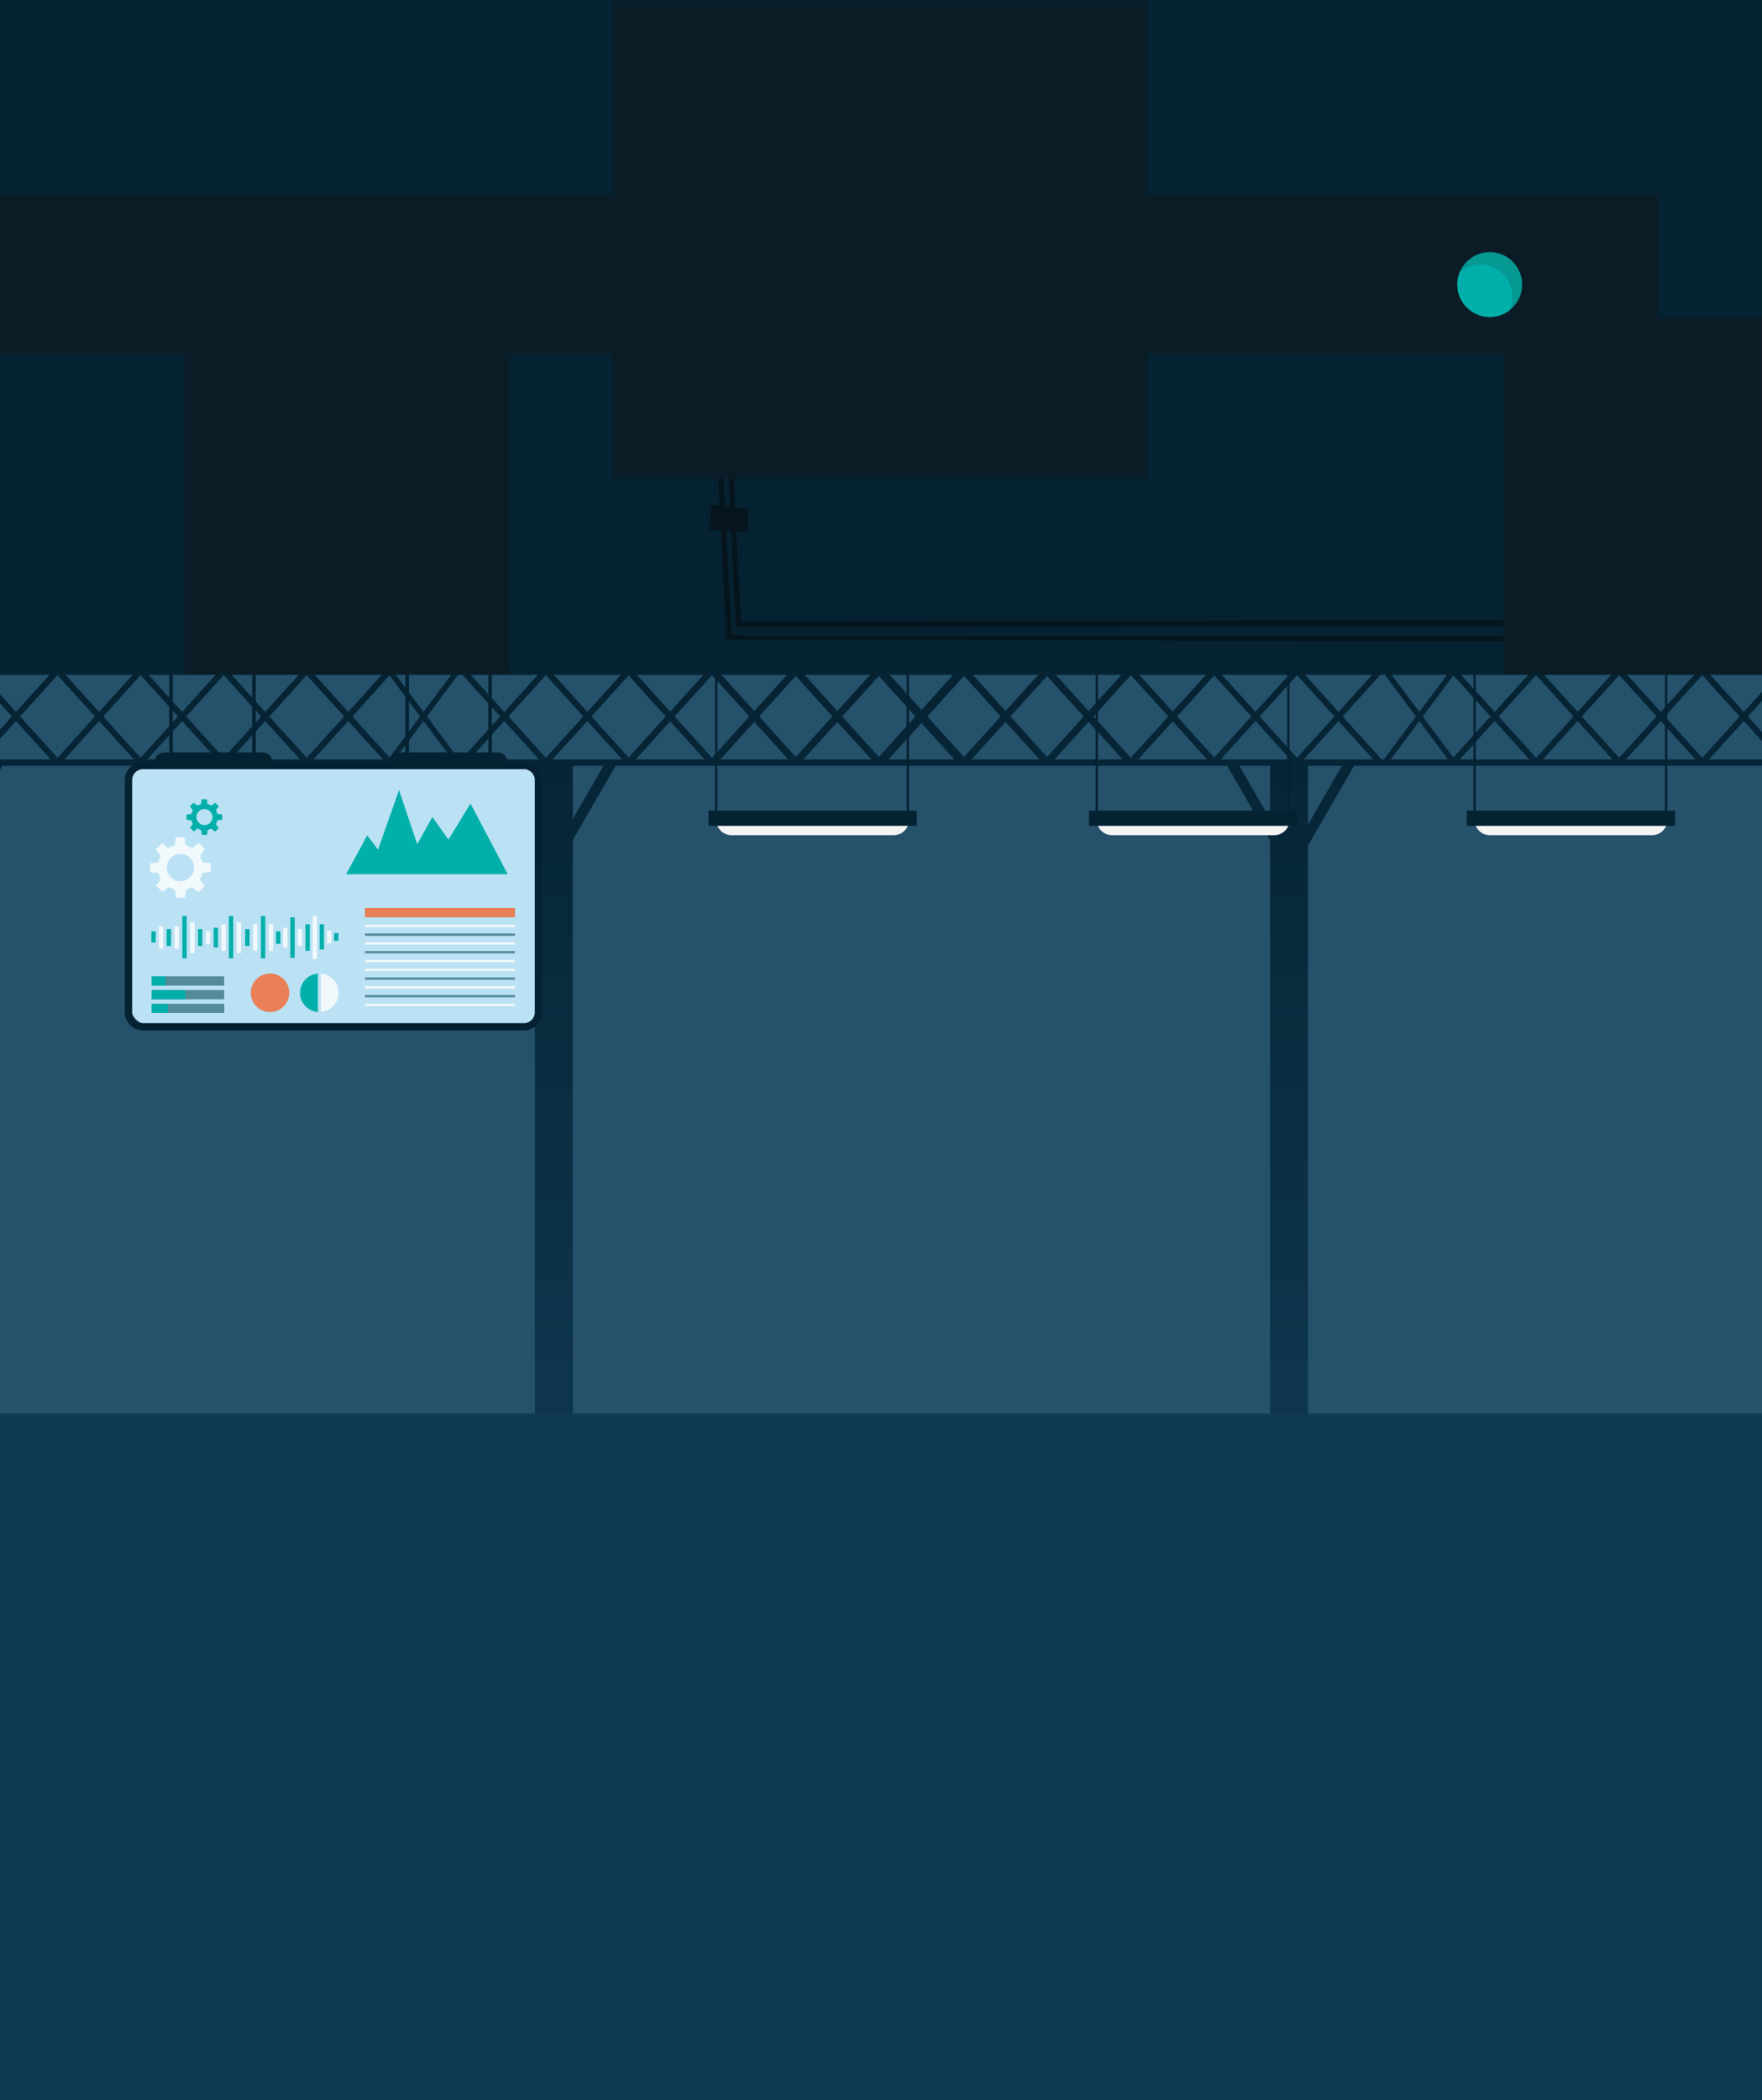
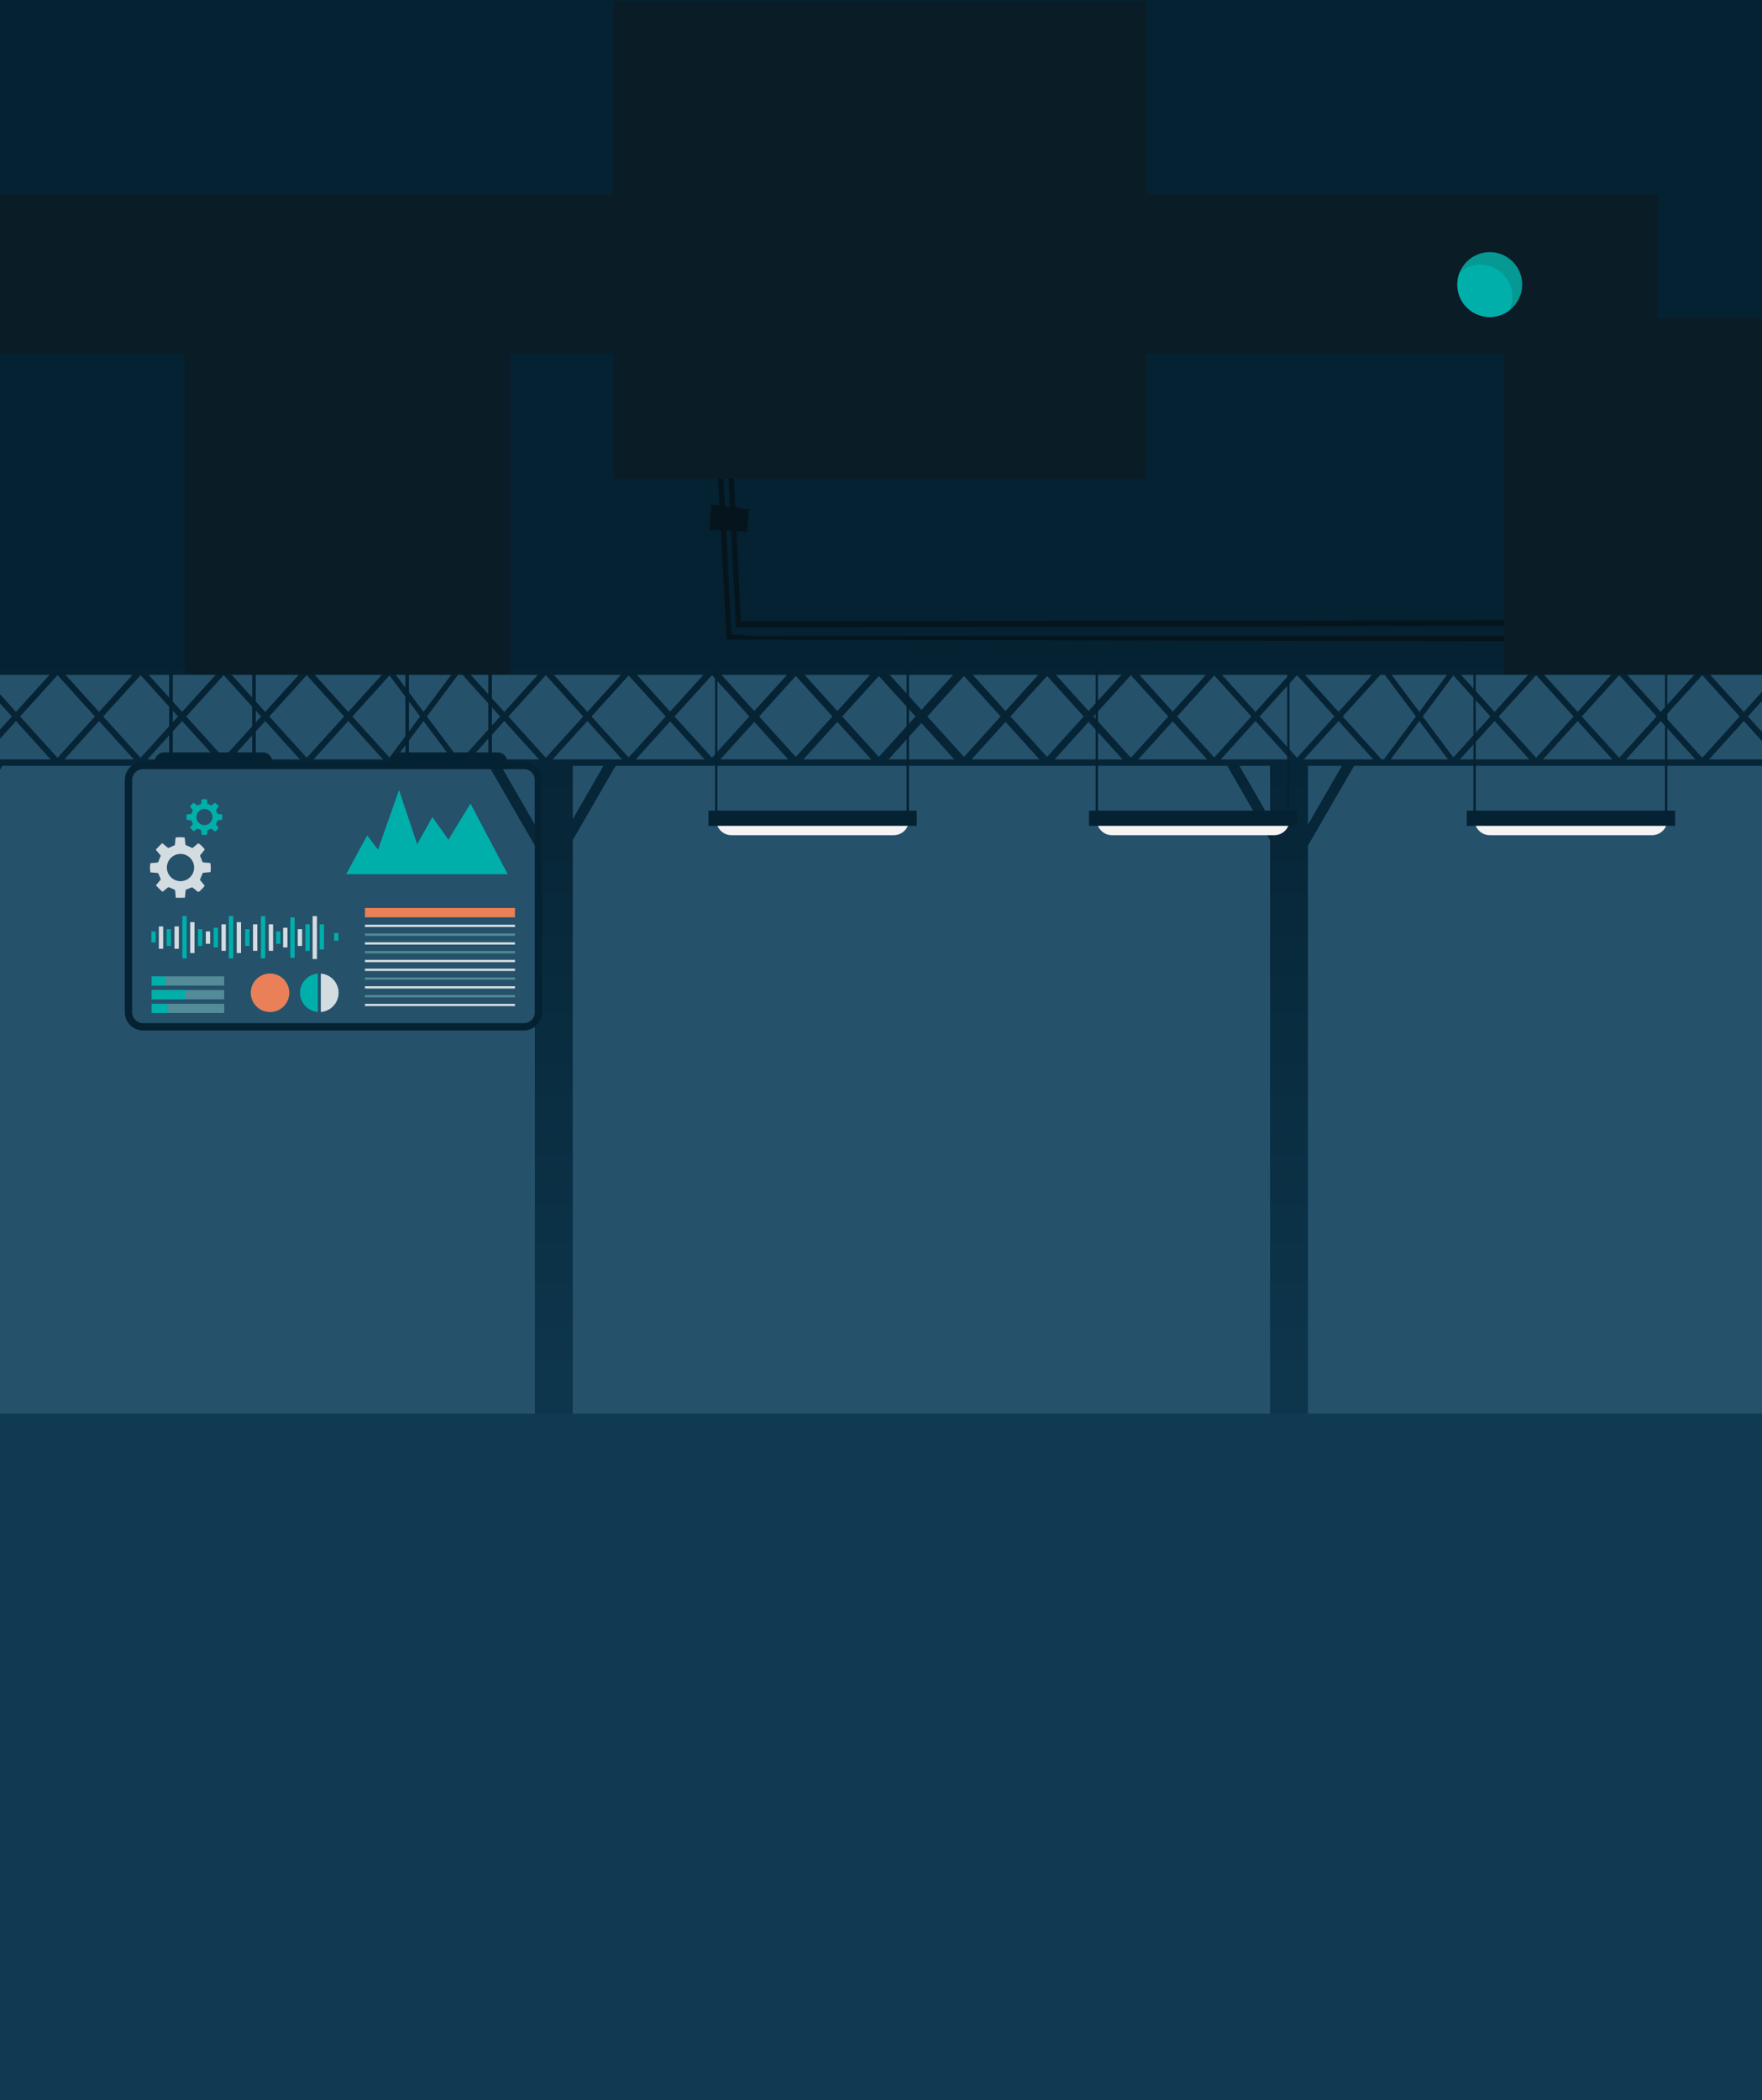
<svg xmlns="http://www.w3.org/2000/svg" width="1440" height="1716" viewBox="0 0 1440 1716" fill="none">
  <rect x="0" y="0" width="1440" height="1716" fill="#333333" stroke="none" />
  <rect x="-3" width="1451" height="542" fill="#052232" />
  <path d="M601.447 512.603L591.72 316.77L568.307 313.23L553.468 216.523L-509.055 212.87L-509.025 207.999L557.163 211.685L572.09 308.879L595.897 312.483L605.595 507.602L1435.52 506.368L1435.64 511.223L601.447 512.603Z" fill="#06151D" />
  <path d="M1439.95 524.48L593.764 522.621L583.496 326.967L560.2 323.817L545.945 229.481L-538 225.016L-537.971 220.145L549.655 224.642L563.983 319.417L587.659 322.615L597.912 518.156L612.277 519.625H1440.35L1439.95 524.48Z" fill="#06151D" />
  <path d="M167.498 240.116H150.774L149.679 196H168.593L167.498 240.116Z" fill="#06151D" />
  <path d="M543.112 278.873L541.798 260.428L572.689 256.466L574.179 277.331L543.112 278.873Z" fill="#06151D" />
  <path d="M610.707 434.503L612.036 416.058L581.145 412.113L579.655 432.961L610.707 434.503Z" fill="#06151D" />
  <rect width="1448" height="748" transform="matrix(1 0 0 -1 -8 1286)" fill="#25516B" />
  <path d="M1670 551.439V530H994.214H511.867H-162.802V551.439H-156.843L-126.081 585.426L-157.832 620.503H-163V625.776H-101.728L-64.064 691.01V1282.79H-33.118V686.421L1.898 625.776H356.643H399.481L437.145 691.01V1282.79H468.091V686.421L503.107 625.776H511.862H519.532H524.328H534.237H559.344H590.29H618.045H627.954H878.112H888.022H915.777H946.723H971.829H981.739H986.535H994.205H1002.96L1037.98 686.421V1282.79H1068.92V691.01L1106.59 625.776H1149.42H1504.17L1539.18 686.421V1282.79H1570.13V691.01L1607.79 625.776H1669.98V620.503H1663.89L1632.14 585.426L1662.9 551.439H1670ZM1588.29 551.439L1560.9 581.697L1533.51 551.439H1588.29ZM1594.84 551.656L1625.41 585.426L1594.84 619.197L1564.27 585.426L1594.84 551.656ZM1557.53 585.426L1526.96 619.197L1496.39 585.426L1526.96 551.656L1557.53 585.426ZM1520.4 551.439L1493.01 581.697L1465.63 551.439H1520.4ZM1452.52 551.439L1425.13 581.697L1397.74 551.439H1452.52ZM1384.63 551.439L1357.24 581.697L1329.85 551.439H1384.63ZM1316.74 551.439L1289.36 581.697L1261.97 551.439H1316.74ZM1248.86 551.439L1221.47 581.697L1194.08 551.439H1248.86ZM1182.55 551.439L1159.95 581.697L1137.35 551.439H1182.55ZM1121.33 551.439L1093.94 581.697L1066.55 551.439H1121.33ZM1053.44 551.439L1026.06 581.697L998.669 551.439H1053.44ZM1022.68 585.426L992.333 618.958L961.985 585.426L992.333 551.895L1022.68 585.426ZM985.555 551.439L958.384 581.458L931.213 551.439H985.555ZM924.224 619.197L893.655 585.426L924.224 551.656L954.793 585.426L924.224 619.197ZM916.421 551.439L889.659 581.008L862.897 551.439H916.421ZM885.658 585.426L855.714 618.507L825.771 585.426L855.714 552.345L885.658 585.426ZM848.532 551.439L821.77 581.008L795.008 551.439H848.532ZM817.77 585.426L787.826 618.507L757.882 585.426L787.826 552.345L817.77 585.426ZM778.961 551.439L753.04 580.074L727.12 551.439H778.961ZM748.198 585.426L718.254 618.507L688.311 585.426L718.254 552.345L748.198 585.426ZM711.072 551.439L684.31 581.008L657.548 551.439H711.072ZM680.31 585.426L650.366 618.507L620.422 585.426L650.366 552.345L680.31 585.426ZM643.188 551.439L616.426 581.008L589.664 551.439H643.188ZM551.287 585.426L581.857 551.656L612.426 585.426L581.857 619.197L551.287 585.426ZM574.867 551.439L547.696 581.458L520.525 551.439H574.867ZM544.105 585.426L513.756 618.958L483.408 585.426L513.756 551.895L544.105 585.426ZM507.415 551.439L480.028 581.697L452.641 551.439H507.415ZM439.527 551.439L412.14 581.697L384.753 551.439H439.527ZM368.728 551.439L346.127 581.697L323.527 551.439H368.728ZM312.004 551.439L284.617 581.697L257.229 551.439H312.004ZM244.115 551.439L216.728 581.697L189.341 551.439H244.115ZM176.227 551.439L148.839 581.697L121.452 551.439H176.227ZM108.343 551.439L80.956 581.697L53.568 551.439H108.343ZM40.454 551.439L13.067 581.697L-14.32 551.439H40.454ZM9.692 585.426L-20.877 619.197L-51.447 585.426L-20.877 551.656L9.692 585.426ZM-27.43 551.439L-54.817 581.697L-82.204 551.439H-27.43ZM-58.192 585.426L-88.761 619.197L-119.33 585.426L-88.761 551.656L-58.192 585.426ZM-150.093 551.439H-95.318L-122.706 581.697L-150.093 551.439ZM-151.081 620.503L-122.706 589.155L-94.33 620.503H-151.081ZM-64.064 673.846L-91.819 625.776H-64.064V673.846ZM-83.193 620.503L-54.817 589.155L-26.441 620.503H-83.193ZM-33.118 669.258V625.776H-8.011L-33.118 669.258ZM-15.309 620.503L13.067 589.155L41.443 620.503H-15.309ZM16.442 585.426L47.011 551.656L77.58 585.426L47.011 619.197L16.442 585.426ZM52.58 620.503L80.956 589.155L109.331 620.503H52.58ZM84.331 585.426L114.9 551.656L145.469 585.426L114.9 619.197L84.331 585.426ZM120.468 620.503L148.844 589.155L177.22 620.503H120.468ZM152.215 585.426L182.784 551.656L213.353 585.426L182.784 619.197L152.215 585.426ZM188.352 620.503L216.728 589.155L245.104 620.503H188.352ZM220.103 585.426L250.672 551.656L281.241 585.426L250.672 619.197L220.103 585.426ZM256.241 620.503L284.617 589.155L312.992 620.503H256.241ZM287.987 585.426L318.317 551.918L343.341 585.426L318.317 618.935L287.987 585.426ZM356.643 620.503H322.713L346.127 589.155L369.542 620.503H356.643ZM375.11 620.503L348.909 585.426L374.296 551.439H378.002L408.765 585.426L377.014 620.503H375.11ZM437.15 673.846L409.395 625.776H437.15V673.846ZM383.764 620.503L412.14 589.155L440.516 620.503H383.764ZM415.515 585.426L446.084 551.656L476.653 585.426L446.084 619.197L415.515 585.426ZM468.096 669.258V625.776H493.202L468.096 669.258ZM451.653 620.503L480.028 589.155L508.404 620.503H451.653ZM519.536 620.503L547.692 589.394L575.847 620.503H519.536ZM588.676 620.503L616.426 589.845L644.177 620.503H588.676ZM656.564 620.503L684.315 589.845L712.065 620.503H656.564ZM726.136 620.503L753.04 590.778L779.944 620.503H726.136ZM794.02 620.503L821.77 589.845L849.521 620.503H794.02ZM861.908 620.503L889.659 589.845L917.409 620.503H861.908ZM930.229 620.503L958.384 589.394L986.539 620.503H930.229ZM1037.98 669.258L1012.88 625.776H1037.98V669.258ZM997.681 620.503L1026.06 589.155L1054.43 620.503H997.681ZM1029.43 585.426L1060 551.656L1090.57 585.426L1060 619.197L1029.43 585.426ZM1068.94 673.846V625.776H1096.69L1068.94 673.846ZM1065.57 620.503L1093.95 589.155L1122.32 620.503H1065.57ZM1129.07 620.503L1097.32 585.426L1128.08 551.439H1131.78L1157.17 585.426L1130.97 620.503H1129.07ZM1149.44 620.503H1136.54L1159.95 589.155L1183.37 620.503H1149.44ZM1162.74 585.426L1187.76 551.918L1218.09 585.426L1187.76 618.935L1162.74 585.426ZM1193.09 620.503L1221.47 589.155L1249.84 620.503H1193.09ZM1224.84 585.426L1255.41 551.656L1285.98 585.426L1255.41 619.197L1224.84 585.426ZM1260.98 620.503L1289.36 589.155L1317.73 620.503H1260.98ZM1292.73 585.426L1323.3 551.656L1353.87 585.426L1323.3 619.197L1292.73 585.426ZM1328.86 620.503L1357.24 589.155L1385.62 620.503H1328.86ZM1360.62 585.426L1391.19 551.656L1421.75 585.426L1391.19 619.197L1360.62 585.426ZM1396.75 620.503L1425.13 589.155L1453.51 620.503H1396.75ZM1428.5 585.426L1459.07 551.656L1489.64 585.426L1459.07 619.197L1428.5 585.426ZM1464.64 620.503L1493.02 589.155L1521.39 620.503H1464.64ZM1539.2 669.258L1514.09 625.776H1539.2V669.258ZM1532.53 620.503L1560.9 589.155L1589.28 620.503H1532.53ZM1570.15 673.846V625.776H1597.9L1570.15 673.846ZM1657.16 620.503H1600.41L1628.79 589.155L1657.16 620.503ZM1628.79 581.697L1601.4 551.439H1656.17L1628.79 581.697Z" fill="url(#paint0_linear_637_25062)" />
-   <path d="M426.853 838H123.431C113.803 838 106 830.108 106 820.371V641.629C106 631.895 113.803 624 123.431 624H424.429C431.925 624 438 630.144 438 637.725V826.73C437.996 832.953 433.006 838 426.853 838Z" fill="#BAE1F4" />
  <path opacity="0.8" d="M134.099 727.708C135.156 726.848 136.187 725.946 137.259 725.104C137.455 724.949 137.859 724.885 138.085 724.975C139.55 725.572 140.981 726.251 142.449 726.836C142.876 727.006 143.076 727.176 143.114 727.648C143.246 729.305 143.423 730.962 143.586 732.615C143.612 732.883 143.646 733.151 143.703 733.616C146.175 733.597 148.621 733.574 151.128 733.555C151.324 731.547 151.532 729.724 151.664 727.893C151.709 727.248 151.879 726.942 152.559 726.719C153.944 726.27 155.266 725.628 156.628 725.108C156.836 725.028 157.195 725.074 157.372 725.209C158.705 726.248 160.037 727.282 161.302 728.399C161.91 728.935 162.336 728.89 162.853 728.358C163.053 728.154 163.325 728.022 163.567 727.856C164.48 726.942 165.398 726.032 166.311 725.119C166.379 724.991 166.428 724.847 166.519 724.734C167.463 723.568 167.376 723.82 166.496 722.733C165.424 721.405 164.326 720.095 163.382 718.951C164.186 716.973 164.941 715.124 165.718 713.214C167.749 713.014 169.871 712.806 172.008 712.598C172.408 710.103 172.321 707.673 171.947 705.2C169.969 705.012 168.044 704.823 166.115 704.645C165.768 704.615 165.579 704.536 165.435 704.143C164.877 702.611 164.28 701.09 163.62 699.599C163.431 699.168 163.495 698.949 163.759 698.629C164.85 697.308 165.915 695.964 167.002 694.639C167.274 694.31 167.334 694.061 167.051 693.673C165.779 691.925 164.19 690.513 162.468 689.234C162.128 688.981 161.906 689.113 161.63 689.347C160.358 690.419 159.059 691.464 157.795 692.544C157.432 692.857 157.183 692.91 156.704 692.68C155.058 691.891 153.367 691.2 151.558 690.411C151.377 688.565 151.173 686.471 150.97 684.379C148.429 683.96 145.968 683.93 143.487 684.364C143.291 686.523 143.102 688.622 142.929 690.525C141.306 691.253 139.777 691.891 138.297 692.623C137.738 692.899 137.387 692.872 136.923 692.472C135.681 691.404 134.397 690.381 133.121 689.351C132.868 689.147 132.604 688.818 132.23 689.196C130.717 690.728 129.199 692.261 127.685 693.797C127.364 694.122 127.421 694.409 127.716 694.752C128.81 696.035 129.852 697.368 130.97 698.636C131.4 699.123 131.313 699.482 131.075 700.01C130.483 701.312 129.913 702.637 129.467 703.996C129.275 704.581 129.056 704.751 128.471 704.793C126.591 704.925 124.718 705.129 122.884 705.298C122.442 706.759 122.487 711.119 122.944 712.821C124.85 712.987 126.779 713.176 128.708 713.308C129.192 713.342 129.346 713.535 129.512 713.961C130.052 715.343 130.69 716.683 131.245 718.06C131.34 718.291 131.306 718.695 131.158 718.883C130.222 720.072 129.244 721.231 128.267 722.39C127.719 723.035 127.497 723.296 127.602 723.639L132.461 728.509C132.921 728.663 133.242 728.407 134.099 727.708ZM139.633 716.735C135.292 712.383 135.3 705.336 139.652 700.995C144.005 696.654 151.053 696.662 155.394 701.014C159.735 705.366 159.728 712.414 155.375 716.754C151.022 721.099 143.974 721.088 139.633 716.735Z" fill="white" />
  <path d="M159.199 678.729C159.822 678.219 160.43 677.691 161.064 677.192C161.181 677.102 161.419 677.064 161.551 677.117C162.416 677.468 163.257 677.868 164.126 678.215C164.379 678.317 164.496 678.415 164.518 678.695C164.598 679.672 164.7 680.646 164.794 681.624C164.809 681.782 164.832 681.941 164.862 682.213C166.319 682.201 167.761 682.19 169.241 682.175C169.358 680.99 169.479 679.914 169.558 678.834C169.584 678.453 169.686 678.272 170.086 678.144C170.902 677.879 171.683 677.502 172.484 677.192C172.608 677.147 172.819 677.174 172.921 677.253C173.707 677.864 174.496 678.476 175.239 679.133C175.598 679.45 175.851 679.419 176.157 679.106C176.274 678.985 176.436 678.906 176.576 678.808C177.115 678.268 177.655 677.732 178.195 677.192C178.237 677.117 178.267 677.03 178.32 676.966C178.878 676.279 178.826 676.43 178.305 675.784C177.67 675.003 177.025 674.229 176.47 673.554C176.946 672.387 177.387 671.296 177.848 670.172C179.044 670.055 180.298 669.934 181.555 669.809C181.793 668.337 181.74 666.903 181.521 665.446C180.354 665.333 179.218 665.223 178.082 665.117C177.878 665.099 177.765 665.053 177.682 664.823C177.353 663.921 177.002 663.022 176.61 662.143C176.496 661.89 176.534 661.762 176.693 661.573C177.338 660.795 177.961 660.003 178.603 659.221C178.761 659.029 178.799 658.882 178.633 658.651C177.882 657.621 176.946 656.791 175.93 656.032C175.73 655.881 175.598 655.96 175.436 656.1C174.684 656.734 173.922 657.349 173.174 657.987C172.959 658.172 172.812 658.202 172.533 658.066C171.562 657.602 170.566 657.194 169.498 656.73C169.392 655.643 169.271 654.409 169.15 653.174C167.652 652.925 166.202 652.91 164.737 653.167C164.62 654.439 164.511 655.677 164.409 656.798C163.45 657.228 162.552 657.602 161.68 658.036C161.351 658.199 161.143 658.183 160.868 657.946C160.136 657.315 159.38 656.711 158.625 656.107C158.478 655.987 158.32 655.794 158.101 656.017C157.206 656.923 156.311 657.825 155.421 658.731C155.232 658.923 155.266 659.089 155.439 659.293C156.085 660.052 156.7 660.837 157.357 661.584C157.61 661.871 157.561 662.083 157.418 662.396C157.066 663.166 156.73 663.943 156.47 664.744C156.357 665.087 156.228 665.189 155.885 665.212C154.779 665.287 153.673 665.408 152.589 665.51C152.329 666.371 152.355 668.941 152.627 669.945C153.752 670.043 154.888 670.153 156.028 670.232C156.311 670.251 156.402 670.364 156.504 670.617C156.821 671.432 157.199 672.221 157.527 673.033C157.584 673.169 157.565 673.406 157.478 673.516C156.927 674.218 156.349 674.901 155.772 675.584C155.451 675.966 155.319 676.12 155.379 676.32L158.244 679.193C158.505 679.291 158.693 679.14 159.199 678.729ZM162.461 672.259C159.901 669.692 159.905 665.536 162.472 662.977C165.039 660.418 169.196 660.422 171.755 662.988C174.314 665.555 174.311 669.711 171.744 672.27C169.177 674.829 165.02 674.826 162.461 672.259Z" fill="#00AFAA" />
  <path d="M282.913 714.331H414.947L384.498 656.598L366.488 686.078L353.373 667.616L340.957 689.796L326.095 645.584L308.96 694.235L300.085 682.605L282.913 714.331Z" fill="#00AFAA" />
  <path d="M420.867 741.878H298.251V749.533H420.867V741.878Z" fill="#E98057" />
  <path opacity="0.8" d="M420.866 755.569H298.25V757.441H420.866V755.569Z" fill="white" />
  <path d="M420.866 762.752H298.25V764.624H420.866V762.752Z" fill="#538B98" />
  <path opacity="0.8" d="M420.866 769.935H298.25V771.807H420.866V769.935Z" fill="white" />
  <path d="M420.866 777.118H298.25V778.99H420.866V777.118Z" fill="#538B98" />
  <path opacity="0.8" d="M420.866 784.301H298.25V786.173H420.866V784.301Z" fill="white" />
  <path opacity="0.8" d="M420.866 791.484H298.25V793.357H420.866V791.484Z" fill="white" />
  <path d="M420.866 798.667H298.25V800.54H420.866V798.667Z" fill="#538B98" />
  <path opacity="0.8" d="M420.866 805.851H298.25V807.723H420.866V805.851Z" fill="white" />
  <path d="M420.866 813.034H298.25V814.906H420.866V813.034Z" fill="#538B98" />
  <path opacity="0.8" d="M420.866 820.217H298.25V822.089H420.866V820.217Z" fill="white" />
  <path opacity="0.8" d="M133.359 756.965H129.807V775.227H133.359V756.965Z" fill="white" />
  <path d="M139.758 759.245H136.206V772.943H139.758V759.245Z" fill="#00AFAA" />
  <path opacity="0.8" d="M146.16 756.965H142.608V775.227H146.16V756.965Z" fill="white" />
  <path d="M152.559 748.552H149.007V783.074H152.559V748.552Z" fill="#00AFAA" />
  <path opacity="0.8" d="M158.961 753.481H155.409V778.711H158.961V753.481Z" fill="white" />
  <path d="M216.802 748.552H213.25V783.074H216.802V748.552Z" fill="#00AFAA" />
  <path opacity="0.8" d="M223.201 755.282H219.648V776.907H223.201V755.282Z" fill="white" />
  <path d="M229.157 761.049H225.605V771.143H229.157V761.049Z" fill="#00AFAA" />
  <path opacity="0.8" d="M234.922 758.045H231.369V774.144H234.922V758.045Z" fill="white" />
  <path d="M240.811 749.56H237.259V782.633H240.811V749.56Z" fill="#00AFAA" />
  <path opacity="0.8" d="M246.885 759.245H243.333V772.943H246.885V759.245Z" fill="white" />
  <path d="M253.174 755.282H249.621V776.907H253.174V755.282Z" fill="#00AFAA" />
  <path opacity="0.8" d="M259.029 748.552H255.477V783.633H259.029V748.552Z" fill="white" />
  <path d="M264.786 755.282H261.234V775.827H264.786V755.282Z" fill="#00AFAA" />
-   <path opacity="0.8" d="M270.792 760.302H267.24V770.807H270.792V760.302Z" fill="white" />
+   <path opacity="0.8" d="M270.792 760.302V770.807H270.792V760.302Z" fill="white" />
  <path d="M276.598 762.45H273.046V768.659H276.598V762.45Z" fill="#00AFAA" />
  <path d="M127.244 761.049H123.691V770.059H127.244V761.049Z" fill="#00AFAA" />
  <path d="M190.596 748.552H187.044V783.074H190.596V748.552Z" fill="#00AFAA" />
  <path opacity="0.8" d="M196.994 753.481H193.442V778.711H196.994V753.481Z" fill="white" />
  <path d="M165.36 759.245H161.808V772.943H165.36V759.245Z" fill="#00AFAA" />
  <path opacity="0.8" d="M171.759 761.049H168.206V771.143H171.759V761.049Z" fill="white" />
  <path d="M203.917 759.245H200.365V772.943H203.917V759.245Z" fill="#00AFAA" />
  <path opacity="0.8" d="M210.32 755.282H206.768V776.907H210.32V755.282Z" fill="white" />
  <path d="M178.161 758.045H174.609V774.144H178.161V758.045Z" fill="#00AFAA" />
  <path opacity="0.8" d="M184.56 755.282H181.008V776.907H184.56V755.282Z" fill="white" />
  <path d="M428.175 622.495H414.529C414.529 618.229 411.071 614.768 406.801 614.768H402.022V529.813H399.085V614.768H334.219V529.813H331.282V614.768H326.133C321.867 614.768 318.406 618.225 318.406 622.495H222.555C222.555 618.229 219.097 614.768 214.827 614.768H209.002V529.813H206.065V614.768H141.2V529.813H138.263V614.768H134.159C129.894 614.768 126.432 618.225 126.432 622.495H116.874C108.67 622.495 102 629.164 102 637.367V827.128C102 835.326 108.67 842 116.874 842H428.168C436.367 842 443.041 835.33 443.041 827.128V637.367C443.045 629.164 436.375 622.495 428.175 622.495ZM437.062 827.128C437.062 832.027 433.075 836.013 428.175 836.013H116.881C111.981 836.013 107.995 832.027 107.995 827.128V637.367C107.995 632.467 111.981 628.481 116.881 628.481H428.175C433.075 628.481 437.062 632.467 437.062 637.367V827.128ZM141.203 374H138.266V595.359H141.203V374ZM209.002 374H206.065V595.359H209.002V374ZM334.223 374H331.286V595.359H334.223V374ZM401.954 374H399.017V595.359H401.954V374Z" fill="#052232" />
  <path d="M183.231 797.803H123.982V805.341H183.231V797.803Z" fill="#538B98" />
  <path d="M183.231 808.995H123.982V816.533H183.231V808.995Z" fill="#538B98" />
  <path d="M183.231 820.183H123.982V827.721H183.231V820.183Z" fill="#538B98" />
  <path d="M135.183 797.803H123.982V805.341H135.183V797.803Z" fill="#00AFAA" />
  <path d="M151.453 808.995H123.982V816.533H151.453V808.995Z" fill="#00AFAA" />
  <path d="M137.168 820.183H123.982V827.721H137.168V820.183Z" fill="#00AFAA" />
  <path d="M226.706 825.761C234.744 822.432 238.561 813.217 235.231 805.18C231.902 797.142 222.686 793.326 214.648 796.655C206.61 799.984 202.793 809.199 206.123 817.236C209.452 825.274 218.667 829.09 226.706 825.761Z" fill="#E98057" />
  <path d="M259.742 795.512C251.615 796.138 245.216 802.925 245.216 811.21C245.216 819.496 251.615 826.282 259.742 826.909V795.512Z" fill="#00AFAA" />
  <path opacity="0.8" d="M262.196 795.512V826.909C270.323 826.282 276.722 819.496 276.722 811.21C276.722 802.925 270.32 796.138 262.196 795.512Z" fill="white" />
  <path d="M1000.8 670.001V667.191H951.28V670.001H896.362C896.362 676.865 901.927 682.432 908.795 682.432H1041.41C1048.28 682.432 1053.84 676.868 1053.84 670.001H1000.8Z" fill="#F4F4F4" />
  <path d="M1053.84 662.366V530H1051.98V662.366H897.298V530H895.43V662.366H890V674.798H1060.21V662.366H1053.84Z" fill="#052232" />
  <path d="M689.799 670.001V667.191H640.28V670.001H585.362C585.362 676.865 590.927 682.432 597.795 682.432H730.411C737.276 682.432 742.843 676.868 742.843 670.001H689.799Z" fill="#F4F4F4" />
  <path d="M742.843 662.366V530H740.975V662.366H586.298V530H584.43V662.366H579V674.798H749.206V662.366H742.843Z" fill="#052232" />
  <path d="M1309.55 670.001V667.191H1260.03V670.001H1205.12C1205.12 676.865 1210.68 682.432 1217.55 682.432H1350.16C1357.03 682.432 1362.6 676.868 1362.6 670.001H1309.55Z" fill="#F4F4F4" />
  <path d="M1362.6 662.366V530H1360.73V662.366H1206.05V530H1204.18V662.366H1198.75V674.798H1368.96V662.366H1362.6Z" fill="#052232" />
  <rect width="1457" height="561" transform="matrix(1 0 0 -1 -3 1716)" fill="#0F3A52" />
  <rect x="501" y="1" width="436" height="390" fill="#0A1C26" />
  <rect x="151" y="260" width="266" height="291" fill="#0A1C26" />
  <rect width="266" height="291" transform="matrix(-1 0 0 1 1495 260)" fill="#0A1C26" />
  <rect x="-22" y="159" width="817" height="130" fill="#0A1C26" />
  <rect width="504" height="130" transform="matrix(-1 0 0 1 1355 159)" fill="#0A1C26" />
  <path d="M1217.51 258.999C1232.14 258.999 1244.01 247.134 1244.01 232.499C1244.01 217.864 1232.14 206 1217.51 206C1202.87 206 1191.01 217.864 1191.01 232.499C1191.01 247.134 1202.87 258.999 1217.51 258.999Z" fill="#069893" />
  <path fill-rule="evenodd" clip-rule="evenodd" d="M1192.99 222.437C1190.78 227.809 1190.4 233.756 1191.9 239.365C1193.41 244.974 1196.71 249.933 1201.31 253.481C1205.91 257.028 1211.54 258.967 1217.35 259C1223.16 259.032 1228.81 257.157 1233.45 253.661C1236.02 248.266 1236.66 242.154 1235.28 236.342C1233.89 230.53 1230.55 225.37 1225.82 221.719C1221.09 218.069 1215.25 216.149 1209.28 216.28C1203.3 216.41 1197.55 218.583 1192.99 222.437Z" fill="#01AFAA" />
  <defs>
    <linearGradient id="paint0_linear_637_25062" x1="753.5" y1="530" x2="753.5" y2="1282.79" gradientUnits="userSpaceOnUse">
      <stop stop-color="#052232" />
      <stop offset="1" stop-color="#0F3A52" />
    </linearGradient>
  </defs>
</svg>